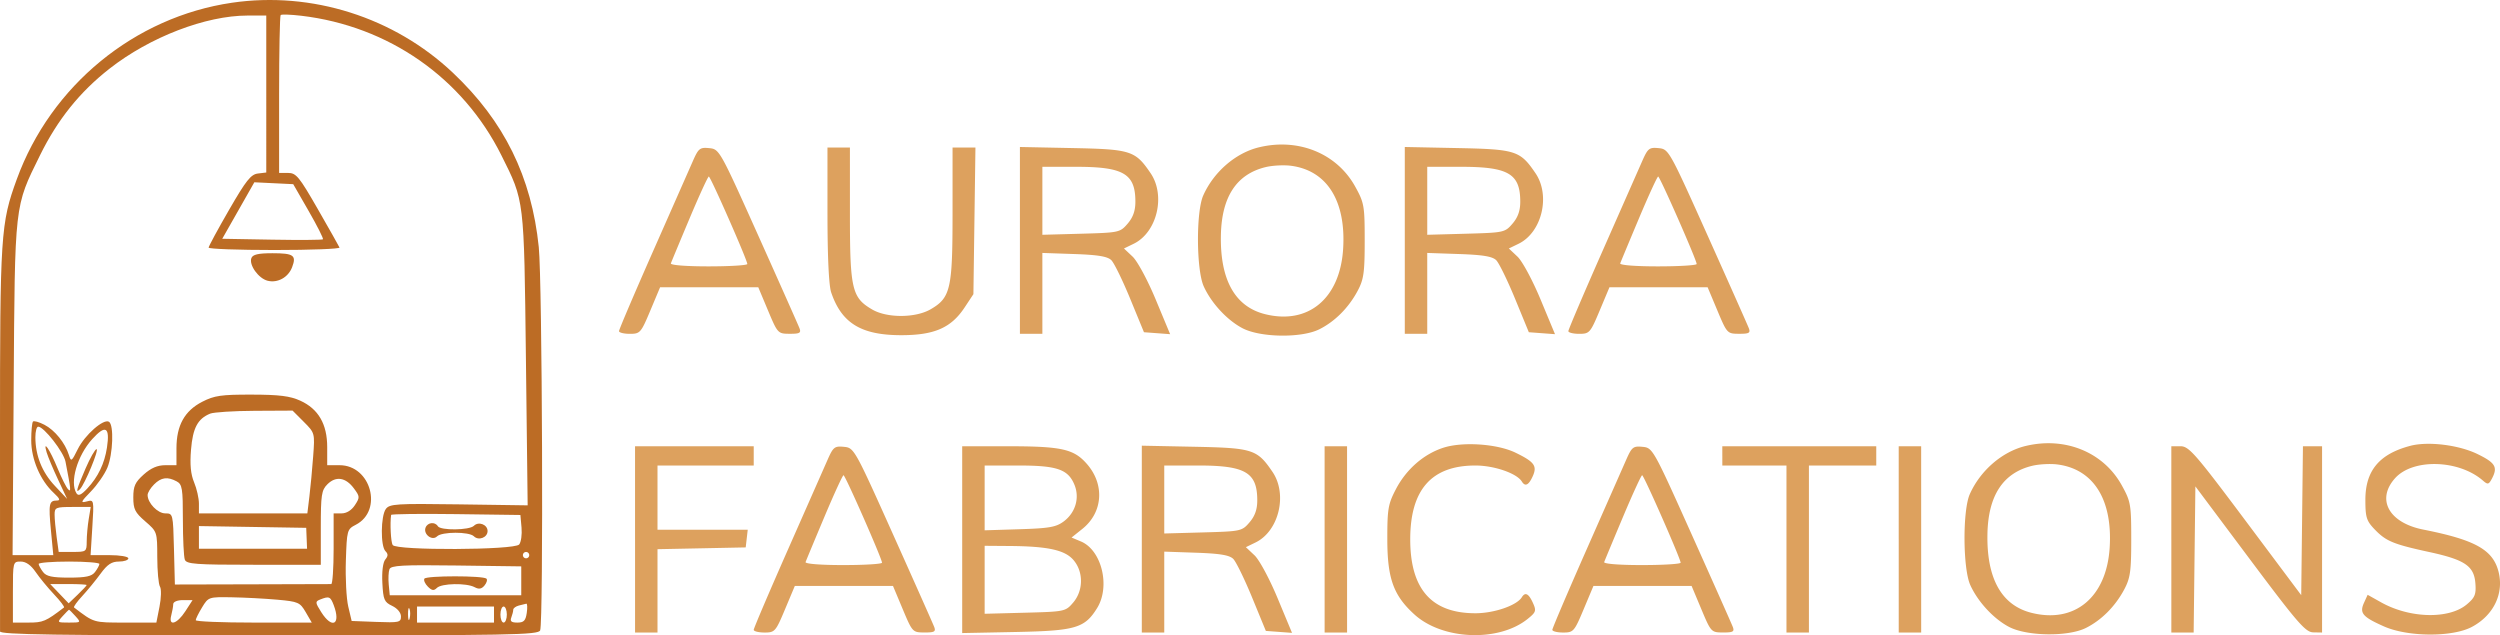
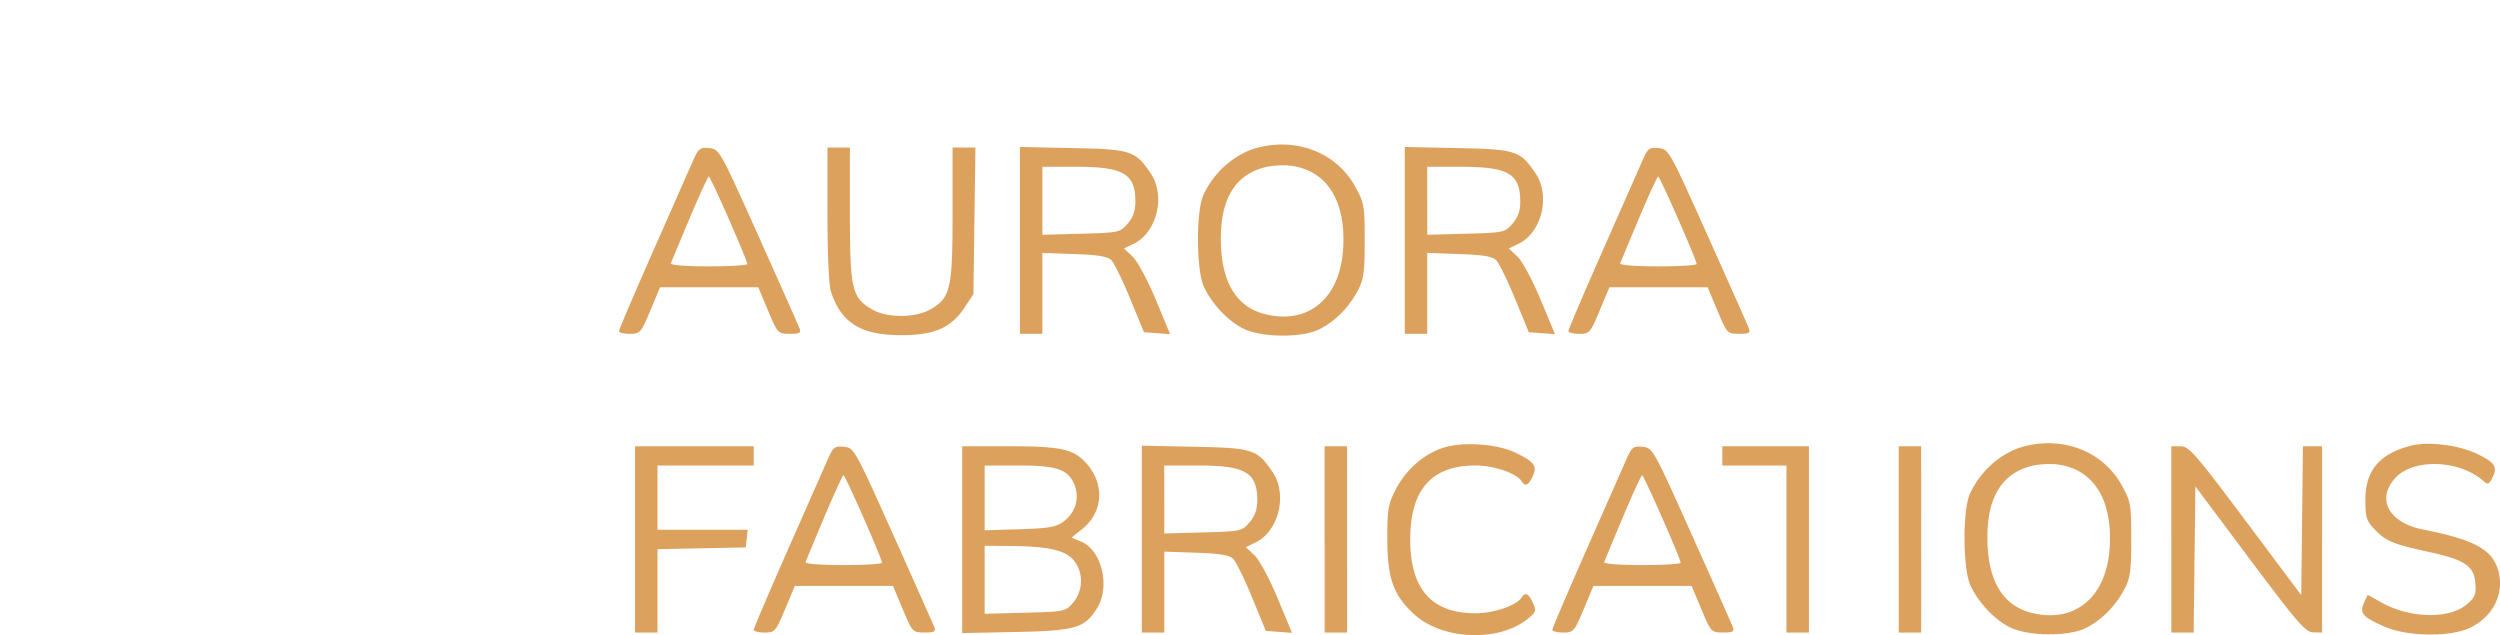
<svg xmlns="http://www.w3.org/2000/svg" width="779" height="198" viewBox="0 0 779 198" fill="none">
-   <path fill-rule="evenodd" clip-rule="evenodd" d="M392.26 45.91c-7.262 1.77-14.065 7.66-17.331 15.004-2.261 5.084-2.163 23.197.152 28.309 2.371 5.231 7.291 10.546 12.087 13.054 5.576 2.917 18.345 3.1 23.9.343 4.857-2.411 9.148-6.706 11.962-11.975 1.913-3.581 2.21-5.686 2.21-15.646 0-10.884-.161-11.8-2.961-16.861-5.722-10.345-17.71-15.228-30.019-12.227zm-176.351 4.253a382615.07 382615.07 0 01-12.466 28.245c-5.808 13.159-10.561 24.306-10.561 24.77 0 .463 1.511.843 3.358.843 3.223 0 3.482-.293 6.403-7.256l3.044-7.256h30.59l3.037 7.242c2.995 7.14 3.09 7.243 6.754 7.256 3.131.012 3.611-.261 3.045-1.738-.368-.963-6.127-13.911-12.795-28.773-11.981-26.705-12.161-27.026-15.314-27.337-2.91-.288-3.36.066-5.095 4.003zm41.933 16.679c0 13.123.428 22.13 1.152 24.269 3.253 9.605 9.358 13.332 21.834 13.332 10.31 0 15.547-2.288 19.737-8.624l2.749-4.157.318-22.844.317-22.844h-7.131l-.002 20.767c-.001 23.334-.628 26.046-6.861 29.65-4.686 2.71-13.507 2.748-18.124.077-6.374-3.688-6.99-6.308-6.991-29.727l-.002-20.767h-6.996v20.868zm59.963 8.069v29.11h6.996V78.815l9.96.343c7.414.256 10.365.75 11.543 1.931.87.874 3.511 6.278 5.868 12.01l4.287 10.423 4.076.304 4.077.304-4.5-10.813c-2.513-6.039-5.687-11.932-7.19-13.351l-2.692-2.539 3.017-1.464c7.282-3.535 10.036-14.998 5.283-21.991-4.775-7.026-6.122-7.46-24.306-7.832l-16.419-.336v29.109zm119.927 0v29.11h6.996V78.815l9.959.343c7.415.256 10.365.75 11.543 1.931.871.874 3.511 6.278 5.869 12.01l4.286 10.423 4.077.304 4.076.304-4.499-10.813c-2.514-6.039-5.688-11.932-7.191-13.351l-2.691-2.539 3.016-1.464c7.283-3.535 10.037-14.998 5.284-21.991-4.775-7.026-6.122-7.46-24.306-7.832l-16.419-.336v29.109zm73.996-24.749a382615.07 382615.07 0 01-12.466 28.245c-5.808 13.159-10.561 24.306-10.561 24.77 0 .463 1.511.843 3.358.843 3.223 0 3.481-.293 6.403-7.256l3.044-7.256h30.59l3.037 7.242c2.994 7.14 3.09 7.243 6.754 7.256 3.131.012 3.611-.261 3.045-1.738-.369-.963-6.127-13.911-12.795-28.773-11.982-26.705-12.162-27.026-15.315-27.337-2.909-.288-3.36.066-5.094 4.003zm-117.324 1.901c-9.085 2.189-13.73 9.233-13.975 21.194-.285 13.905 4.371 22.269 13.71 24.623 13.483 3.401 23.396-4.849 24.376-20.285.949-14.97-5.013-24.482-16.261-25.941-2.199-.285-5.731-.101-7.85.409zm-69.603 10.507v10.591l12.082-.333c11.817-.327 12.133-.395 14.491-3.143 1.68-1.958 2.409-4.023 2.409-6.821 0-8.726-3.66-10.887-18.438-10.887h-10.544v10.592zm119.927 0v10.591l12.081-.333c11.818-.327 12.134-.395 14.491-3.143 1.68-1.958 2.41-4.023 2.41-6.821 0-8.726-3.661-10.887-18.439-10.887h-10.543v10.592zm-229.86 5.494c-3.023 7.186-5.646 13.487-5.829 14.001-.195.548 4.675.937 11.743.937 6.642 0 12.075-.333 12.075-.742 0-1.22-11.451-27.243-11.992-27.253-.275-.004-2.973 5.871-5.997 13.056zm295.819 0c-3.023 7.186-5.646 13.487-5.829 14.001-.195.548 4.675.937 11.743.937 6.641 0 12.075-.333 12.075-.742 0-1.22-11.451-27.243-11.992-27.253-.275-.004-2.974 5.871-5.997 13.056zm-60.962 71.455c-6.122 1.991-11.526 6.712-14.756 12.889-2.432 4.651-2.694 6.179-2.685 15.662.012 12.216 1.926 17.501 8.483 23.433 8.791 7.953 26.271 8.614 35.274 1.331 2.595-2.099 2.728-2.516 1.588-5.02-1.305-2.87-2.383-3.409-3.428-1.716-1.582 2.564-8.619 4.99-14.475 4.99-13.665 0-20.302-7.525-20.302-23.018s6.637-23.018 20.302-23.018c5.856 0 12.893 2.425 14.475 4.99 1.034 1.676 2.119 1.161 3.375-1.6 1.481-3.252.558-4.522-5.368-7.396-5.681-2.753-16.46-3.485-22.483-1.527zm181.388-.537c-7.261 1.77-14.064 7.66-17.33 15.004-2.262 5.084-2.164 23.196.152 28.308 2.37 5.231 7.29 10.546 12.087 13.055 5.576 2.916 18.344 3.099 23.9.342 4.857-2.411 9.147-6.705 11.962-11.975 1.912-3.58 2.209-5.685 2.209-15.646 0-10.884-.161-11.801-2.96-16.862-5.722-10.345-17.71-15.228-30.02-12.226zm119.927-.059c-9.674 2.549-13.991 7.74-13.991 16.821 0 5.45.342 6.547 2.865 9.185 3.546 3.706 5.794 4.64 17.054 7.087 11.109 2.414 13.955 4.353 14.361 9.783.255 3.424-.142 4.394-2.678 6.531-5.532 4.662-17.733 4.378-26.665-.621l-4.233-2.37-1.131 2.487c-1.464 3.216-.468 4.398 6.204 7.359 7.49 3.322 21.36 3.395 27.437.144 6.82-3.648 10.071-10.515 8.227-17.373-1.802-6.701-7.326-9.756-23.39-12.935-10.73-2.123-14.728-9.387-8.807-16.004 5.553-6.209 19.873-5.817 27.403.749 1.48 1.29 1.793 1.226 2.748-.562 1.935-3.619 1.164-4.965-4.412-7.696-5.854-2.869-15.437-4.049-20.992-2.585zm-553.161 29.147v29.023h6.995v-25.965l13.742-.278 13.742-.278.315-2.752.317-2.752h-28.116v-20.016h29.982v-6.005H197.879v29.023zm60.004-24.835c-1.047 2.375-6.657 15.085-12.465 28.246-5.809 13.159-10.562 24.305-10.562 24.769 0 .464 1.511.843 3.358.843 3.223 0 3.482-.293 6.403-7.256l3.044-7.255h30.591l3.037 7.241c2.994 7.14 3.09 7.243 6.754 7.256 3.131.012 3.61-.261 3.045-1.737-.369-.964-6.128-13.911-12.795-28.773-11.982-26.706-12.162-27.026-15.315-27.337-2.909-.288-3.36.066-5.095 4.003zm41.933 24.919v29.108l16.74-.335c18.589-.371 21.441-1.212 25.304-7.458 4.171-6.745 1.434-18.019-5.037-20.745l-2.93-1.233 3.363-2.687c6.419-5.128 7.023-13.843 1.405-20.25-4.079-4.653-7.847-5.495-24.603-5.501l-14.242-.006v29.107zm55.966-.17v29.109h6.996v-25.207l9.96.343c7.414.256 10.364.75 11.543 1.931.87.873 3.51 6.278 5.868 12.009l4.286 10.424 4.077.303 4.076.304-4.499-10.812c-2.513-6.039-5.687-11.933-7.19-13.351l-2.692-2.539 3.016-1.464c7.283-3.535 10.037-14.998 5.284-21.991-4.775-7.025-6.122-7.46-24.306-7.832l-16.419-.336v29.109zm56.965.086v29.023h6.996V139.05h-6.996v29.023zm93.984-24.835c-1.048 2.375-6.657 15.085-12.466 28.246-5.808 13.159-10.561 24.305-10.561 24.769 0 .464 1.511.843 3.358.843 3.223 0 3.482-.293 6.403-7.256l3.044-7.255h30.59l3.037 7.241c2.994 7.14 3.09 7.243 6.754 7.256 3.131.012 3.611-.261 3.045-1.737-.369-.964-6.127-13.911-12.795-28.773-11.982-26.706-12.161-27.026-15.315-27.337-2.909-.288-3.359.066-5.094 4.003zm29.94-1.186v3.003h19.988v52.041h6.996v-52.041H584.642v-6.005H536.671v3.002zm54.967 26.021v29.023h6.995V139.05h-6.995v29.023zm84.948 0v29.023H683.543l.269-22.768.269-22.768 16.99 22.719c14.836 19.839 17.337 22.724 19.737 22.768l2.749.049V139.05h-5.96l-.268 23.2-.268 23.201-17.355-23.201c-15.626-20.89-17.641-23.2-20.237-23.2h-2.883v29.023zm-43.328-22.933c-9.085 2.188-13.731 9.233-13.975 21.194-.285 13.905 4.371 22.268 13.709 24.622 13.484 3.401 23.397-4.849 24.376-20.285.95-14.97-5.013-24.482-16.261-25.941-2.198-.285-5.73-.101-7.849.41zm-326.446 10.011v10.097l10.923-.34c9.214-.285 11.364-.667 13.734-2.442 3.665-2.743 5.004-7.349 3.32-11.421-1.99-4.81-5.426-5.99-17.433-5.99h-10.544v10.096zm55.966.496v10.591l12.081-.333c11.818-.327 12.134-.395 14.492-3.142 1.679-1.958 2.409-4.024 2.409-6.822 0-8.726-3.661-10.886-18.439-10.886h-10.543v10.592zm-105.935 5.494c-3.023 7.186-5.647 13.487-5.83 14.002-.195.548 4.675.936 11.743.936 6.642 0 12.076-.333 12.076-.741 0-1.22-11.451-27.243-11.993-27.253-.275-.004-2.973 5.871-5.996 13.056zm248.847 0c-3.023 7.186-5.646 13.487-5.829 14.002-.195.548 4.675.936 11.743.936 6.642 0 12.075-.333 12.075-.741 0-1.22-11.451-27.243-11.992-27.253-.275-.004-2.974 5.871-5.997 13.056zm-198.878 19.524v10.589l12.581-.331c12.369-.326 12.623-.379 14.991-3.14 3.222-3.754 3.266-9.594.101-13.279-2.678-3.118-7.965-4.277-19.928-4.369l-7.745-.06v10.59z" fill="#DDA15E" />
-   <path fill-rule="evenodd" clip-rule="evenodd" d="M72.294.851C41.916 5.298 15.864 26.659 5.24 55.831.207 69.65-.007 72.931 0 136.366c.003 32.523.009 59.695.014 60.383.007.991 17.448 1.251 83.851 1.251 75.531 0 83.901-.157 84.448-1.583 1.047-2.733.664-108.734-.432-119.43-2.243-21.895-10.776-39.215-26.757-54.312C122.798 5.363 97.108-2.783 72.294.851zm15.161 3.843c-.267.267-.485 11.444-.485 24.839v24.352h2.794c2.51 0 3.45 1.141 9.244 11.234 3.547 6.179 6.599 11.583 6.782 12.01.184.426-8.923.776-20.237.776-11.314 0-20.561-.338-20.549-.751.012-.412 2.879-5.705 6.371-11.759 5.269-9.133 6.798-11.063 8.973-11.325l2.623-.317V4.846h-5.836c-13.01 0-30.444 6.708-42.996 16.542-9.305 7.292-16.177 15.851-21.67 26.992-8.025 16.279-7.826 14.511-8.209 72.808l-.341 51.791H16.608l-.735-7.702c-.791-8.298-.592-9.312 1.844-9.312 1.175 0 .922-.615-.973-2.375-4.193-3.893-7.013-10.486-7.013-16.404 0-2.908.248-5.535.55-5.838.303-.302 1.905.152 3.562 1.01 3.233 1.674 6.46 5.659 7.626 9.418.677 2.181.846 2.072 2.756-1.798 2.206-4.463 8.049-9.602 9.734-8.559 1.572.974 1.25 10.1-.506 14.32-.852 2.047-3.167 5.386-5.147 7.42-3.134 3.221-3.302 3.62-1.299 3.097 2.298-.603 2.299-.597 1.759 8.06l-.54 8.663h5.886c3.257 0 5.885.447 5.885 1.001 0 .55-1.326 1.001-2.947 1.001-2.253 0-3.594.884-5.688 3.753-1.507 2.064-4.085 5.21-5.729 6.99-1.644 1.781-2.794 3.386-2.557 3.567 6.29 4.799 5.97 4.705 15.924 4.705h9.727l.976-4.946c.538-2.721.604-5.536.148-6.255-.456-.721-.836-4.864-.845-9.209-.015-7.87-.03-7.914-3.74-11.125-3.208-2.777-3.726-3.814-3.726-7.464 0-3.519.552-4.734 3.242-7.14 2.261-2.024 4.293-2.9 6.723-2.9h3.482v-5.271c0-7.116 2.52-11.666 8.031-14.495 3.777-1.94 5.915-2.249 15.416-2.23 8.587.017 11.939.434 15.124 1.884 5.656 2.572 8.4 7.301 8.4 14.475v5.637h3.861c9.772 0 13.624 14.118 5.061 18.551-2.724 1.412-2.796 1.67-3.107 11.212-.176 5.373.159 11.795.743 14.272l1.062 4.503 7.682.293c7.099.27 7.684.141 7.684-1.697 0-1.185-1.113-2.521-2.749-3.303-2.469-1.181-2.779-1.907-3.05-7.145-.183-3.523.176-6.408.907-7.29.916-1.105.928-1.74.053-2.617-1.56-1.562-1.475-10.952.12-13.134 1.16-1.589 3.25-1.722 22.736-1.443l21.458.308-.539-45.537c-.598-50.386-.443-49.101-7.653-63.548-12.044-24.138-35.174-40.263-62.355-43.473-3.265-.385-6.153-.482-6.42-.216zM74.252 65.6l-5 8.801 15.495.276c8.523.152 15.671.101 15.885-.113.214-.214-1.782-4.167-4.437-8.783l-4.825-8.394-6.059-.294-6.06-.294-4.999 8.801zm4.082 14.814c-.816 2.126 2.209 6.351 5.058 7.067 3.116.784 6.426-1.046 7.63-4.217 1.405-3.702.48-4.359-6.141-4.359-4.397 0-6.121.397-6.547 1.509zM65.483 128.89c-3.885 1.592-5.405 4.452-5.96 11.221-.383 4.653-.1 7.647.96 10.19.827 1.979 1.502 4.965 1.502 6.634v3.035h33.786l.638-5.255c.352-2.889.88-8.528 1.176-12.53.536-7.256.528-7.285-2.94-10.758l-3.478-3.483-11.843.063c-6.514.035-12.742.432-13.842.883zm-54.461 7.311c.009 5.755 2.062 10.91 6.026 15.139l3.869 4.126-2.821-6.005c-1.552-3.302-3.155-7.13-3.564-8.507-1.246-4.201.961-.972 3.42 5.004 1.246 3.028 2.716 5.955 3.267 6.506.978.977.912.281-.812-8.619-.587-3.028-6.731-10.897-8.507-10.897-.486 0-.88 1.464-.877 3.253zm17.71.63c-4.665 5.171-7.07 13.461-4.898 16.886.583.919 1.48.52 3.368-1.502 3.355-3.589 5.378-7.801 6.129-12.762.973-6.417-.446-7.226-4.599-2.622zm-2.095 9.193c-2.798 6.462-3.188 7.918-1.71 6.39 1.528-1.581 6.027-12.46 5.153-12.46-.448 0-1.997 2.732-3.443 6.07zm21.356 4.938c-1.099 1.101-1.999 2.577-1.999 3.28 0 2.484 3.126 5.728 5.521 5.728 2.384 0 2.412.116 2.691 11.081l.283 11.081 23.985-.06c13.192-.033 24.323-.066 24.735-.072.412-.007.749-4.967.749-11.022V159.97h2.476c1.552 0 3.1-.955 4.149-2.559 1.587-2.425 1.57-2.702-.326-5.255-2.543-3.423-5.605-3.89-8.236-1.255-1.841 1.844-2.06 3.283-2.06 13.572v11.509H79.082c-18.118 0-20.96-.209-21.487-1.583-.334-.871-.607-6.484-.607-12.475 0-9.744-.204-11.001-1.933-11.927-2.869-1.538-4.83-1.269-7.062.965zm-30.981 9.368c0 1.3.286 4.452.636 7.006l.636 4.643h4.361c4.252 0 4.361-.081 4.372-3.252.006-1.789.29-4.941.631-7.006l.62-3.753h-5.628c-5.248 0-5.628.159-5.628 2.362zm104.859.119c-.386 2.618-.086 8.455.481 9.376 1.085 1.756 37.953 1.605 39.417-.163.601-.723.932-3.088.739-5.254l-.352-3.938-20.105-.271c-11.057-.149-20.139-.036-20.18.25zm10.736 3.951c-.79 2.061 2.065 4.245 3.574 2.733 1.488-1.49 10.003-1.508 11.484-.025 1.462 1.464 4.264.39 4.264-1.634s-2.802-3.098-4.264-1.634c-1.398 1.4-10.379 1.506-11.226.133-.91-1.473-3.201-1.217-3.832.427zm-70.623 3.052v3.526H95.678l-.13-3.252-.13-3.253-16.717-.274-16.717-.274v3.527zm100.938 5.528c0 .55.45 1.001 1 1.001.549 0 .999-.451.999-1.001 0-.55-.45-1.001-.999-1.001-.55 0-1 .451-1 1.001zM4.021 184.489v9.508h4.862c4.542 0 5.367-.35 11.063-4.708.239-.183-1.152-2.014-3.091-4.067-1.94-2.055-4.527-5.199-5.75-6.988-1.482-2.168-3.034-3.252-4.654-3.252-2.404 0-2.43.104-2.43 9.507zm8.027-8.757c.017.413.629 1.538 1.359 2.502 1.034 1.365 2.822 1.752 8.103 1.752 5.281 0 7.069-.387 8.103-1.752.731-.964 1.342-2.089 1.359-2.502.018-.412-4.24-.75-9.462-.75-5.222 0-9.48.338-9.462.75zm109.307 1.636c-.301.784-.403 2.933-.226 4.774l.32 3.348H162.424v-9.007l-20.261-.271c-16.797-.225-20.354-.027-20.808 1.156zm10.884 2.947c-.294.475.191 1.589 1.077 2.476 1.258 1.26 1.874 1.348 2.817.404 1.449-1.451 9.198-1.601 11.761-.228 1.332.714 2.165.571 3.074-.524.686-.828.966-1.787.622-2.13-.97-.972-18.751-.97-19.351.002zm-113.723 4.679L21.392 188l2.807-2.693c1.544-1.481 2.807-2.834 2.807-3.007 0-.172-2.557-.313-5.684-.313h-5.684l2.876 3.007zm44.458 4.249c-1.089 1.788-1.982 3.591-1.984 4.003-.002.413 8.132.751 18.077.751h18.081l-1.891-3.253c-1.773-3.048-2.328-3.291-8.837-3.879-3.821-.344-10.213-.681-14.206-.75-7.17-.123-7.285-.085-9.24 3.128zm36.778-2.432c-1.578.629-1.551.93.348 3.933 3.424 5.415 6.181 3.863 3.884-2.187-1.02-2.687-1.437-2.859-4.232-1.746zm-45.776 1.431c-.007.689-.285 2.264-.616 3.503-.947 3.536 1.792 2.747 4.386-1.263l2.258-3.491h-3.007c-1.732 0-3.013.531-3.021 1.251zm107.698.44c-.962.252-1.749.838-1.749 1.304 0 .464-.273 1.557-.606 2.428-.453 1.182.024 1.583 1.885 1.583 2.005 0 2.578-.587 2.932-3.003.241-1.651.18-2.95-.136-2.886-.317.064-1.363.322-2.326.574zm-34.534 2.813c.02 1.651.244 2.206.498 1.232s.237-2.325-.037-3.003c-.274-.677-.481.119-.461 1.771zm2.804 0v2.502h23.985v-5.004h-23.985v2.502zm25.984 0c0 1.376.449 2.502.999 2.502s.999-1.126.999-2.502-.449-2.502-.999-2.502-.999 1.126-.999 2.502zm-136.417.5c-1.779 1.969-1.746 2.002 1.999 2.002s3.778-.033 1.999-2.002c-.994-1.101-1.894-2.001-1.999-2.001-.105 0-1.004.9-1.999 2.001z" fill="#BC6C25" />
+   <path fill-rule="evenodd" clip-rule="evenodd" d="M392.26 45.91c-7.262 1.77-14.065 7.66-17.331 15.004-2.261 5.084-2.163 23.197.152 28.309 2.371 5.231 7.291 10.546 12.087 13.054 5.576 2.917 18.345 3.1 23.9.343 4.857-2.411 9.148-6.706 11.962-11.975 1.913-3.581 2.21-5.686 2.21-15.646 0-10.884-.161-11.8-2.961-16.861-5.722-10.345-17.71-15.228-30.019-12.227zm-176.351 4.253a382615.07 382615.07 0 01-12.466 28.245c-5.808 13.159-10.561 24.306-10.561 24.77 0 .463 1.511.843 3.358.843 3.223 0 3.482-.293 6.403-7.256l3.044-7.256h30.59l3.037 7.242c2.995 7.14 3.09 7.243 6.754 7.256 3.131.012 3.611-.261 3.045-1.738-.368-.963-6.127-13.911-12.795-28.773-11.981-26.705-12.161-27.026-15.314-27.337-2.91-.288-3.36.066-5.095 4.003zm41.933 16.679c0 13.123.428 22.13 1.152 24.269 3.253 9.605 9.358 13.332 21.834 13.332 10.31 0 15.547-2.288 19.737-8.624l2.749-4.157.318-22.844.317-22.844h-7.131l-.002 20.767c-.001 23.334-.628 26.046-6.861 29.65-4.686 2.71-13.507 2.748-18.124.077-6.374-3.688-6.99-6.308-6.991-29.727l-.002-20.767h-6.996v20.868zm59.963 8.069v29.11h6.996V78.815l9.96.343c7.414.256 10.365.75 11.543 1.931.87.874 3.511 6.278 5.868 12.01l4.287 10.423 4.076.304 4.077.304-4.5-10.813c-2.513-6.039-5.687-11.932-7.19-13.351l-2.692-2.539 3.017-1.464c7.282-3.535 10.036-14.998 5.283-21.991-4.775-7.026-6.122-7.46-24.306-7.832l-16.419-.336v29.109zm119.927 0v29.11h6.996V78.815l9.959.343c7.415.256 10.365.75 11.543 1.931.871.874 3.511 6.278 5.869 12.01l4.286 10.423 4.077.304 4.076.304-4.499-10.813c-2.514-6.039-5.688-11.932-7.191-13.351l-2.691-2.539 3.016-1.464c7.283-3.535 10.037-14.998 5.284-21.991-4.775-7.026-6.122-7.46-24.306-7.832l-16.419-.336v29.109zm73.996-24.749a382615.07 382615.07 0 01-12.466 28.245c-5.808 13.159-10.561 24.306-10.561 24.77 0 .463 1.511.843 3.358.843 3.223 0 3.481-.293 6.403-7.256l3.044-7.256h30.59l3.037 7.242c2.994 7.14 3.09 7.243 6.754 7.256 3.131.012 3.611-.261 3.045-1.738-.369-.963-6.127-13.911-12.795-28.773-11.982-26.705-12.162-27.026-15.315-27.337-2.909-.288-3.36.066-5.094 4.003zm-117.324 1.901c-9.085 2.189-13.73 9.233-13.975 21.194-.285 13.905 4.371 22.269 13.71 24.623 13.483 3.401 23.396-4.849 24.376-20.285.949-14.97-5.013-24.482-16.261-25.941-2.199-.285-5.731-.101-7.85.409zm-69.603 10.507v10.591l12.082-.333c11.817-.327 12.133-.395 14.491-3.143 1.68-1.958 2.409-4.023 2.409-6.821 0-8.726-3.66-10.887-18.438-10.887h-10.544v10.592zm119.927 0v10.591l12.081-.333c11.818-.327 12.134-.395 14.491-3.143 1.68-1.958 2.41-4.023 2.41-6.821 0-8.726-3.661-10.887-18.439-10.887h-10.543v10.592zm-229.86 5.494c-3.023 7.186-5.646 13.487-5.829 14.001-.195.548 4.675.937 11.743.937 6.642 0 12.075-.333 12.075-.742 0-1.22-11.451-27.243-11.992-27.253-.275-.004-2.973 5.871-5.997 13.056zm295.819 0c-3.023 7.186-5.646 13.487-5.829 14.001-.195.548 4.675.937 11.743.937 6.641 0 12.075-.333 12.075-.742 0-1.22-11.451-27.243-11.992-27.253-.275-.004-2.974 5.871-5.997 13.056zm-60.962 71.455c-6.122 1.991-11.526 6.712-14.756 12.889-2.432 4.651-2.694 6.179-2.685 15.662.012 12.216 1.926 17.501 8.483 23.433 8.791 7.953 26.271 8.614 35.274 1.331 2.595-2.099 2.728-2.516 1.588-5.02-1.305-2.87-2.383-3.409-3.428-1.716-1.582 2.564-8.619 4.99-14.475 4.99-13.665 0-20.302-7.525-20.302-23.018s6.637-23.018 20.302-23.018c5.856 0 12.893 2.425 14.475 4.99 1.034 1.676 2.119 1.161 3.375-1.6 1.481-3.252.558-4.522-5.368-7.396-5.681-2.753-16.46-3.485-22.483-1.527zm181.388-.537c-7.261 1.77-14.064 7.66-17.33 15.004-2.262 5.084-2.164 23.196.152 28.308 2.37 5.231 7.29 10.546 12.087 13.055 5.576 2.916 18.344 3.099 23.9.342 4.857-2.411 9.147-6.705 11.962-11.975 1.912-3.58 2.209-5.685 2.209-15.646 0-10.884-.161-11.801-2.96-16.862-5.722-10.345-17.71-15.228-30.02-12.226zm119.927-.059c-9.674 2.549-13.991 7.74-13.991 16.821 0 5.45.342 6.547 2.865 9.185 3.546 3.706 5.794 4.64 17.054 7.087 11.109 2.414 13.955 4.353 14.361 9.783.255 3.424-.142 4.394-2.678 6.531-5.532 4.662-17.733 4.378-26.665-.621l-4.233-2.37-1.131 2.487c-1.464 3.216-.468 4.398 6.204 7.359 7.49 3.322 21.36 3.395 27.437.144 6.82-3.648 10.071-10.515 8.227-17.373-1.802-6.701-7.326-9.756-23.39-12.935-10.73-2.123-14.728-9.387-8.807-16.004 5.553-6.209 19.873-5.817 27.403.749 1.48 1.29 1.793 1.226 2.748-.562 1.935-3.619 1.164-4.965-4.412-7.696-5.854-2.869-15.437-4.049-20.992-2.585zm-553.161 29.147v29.023h6.995v-25.965l13.742-.278 13.742-.278.315-2.752.317-2.752h-28.116v-20.016h29.982v-6.005H197.879v29.023zm60.004-24.835c-1.047 2.375-6.657 15.085-12.465 28.246-5.809 13.159-10.562 24.305-10.562 24.769 0 .464 1.511.843 3.358.843 3.223 0 3.482-.293 6.403-7.256l3.044-7.255h30.591l3.037 7.241c2.994 7.14 3.09 7.243 6.754 7.256 3.131.012 3.61-.261 3.045-1.737-.369-.964-6.128-13.911-12.795-28.773-11.982-26.706-12.162-27.026-15.315-27.337-2.909-.288-3.36.066-5.095 4.003zm41.933 24.919v29.108l16.74-.335c18.589-.371 21.441-1.212 25.304-7.458 4.171-6.745 1.434-18.019-5.037-20.745l-2.93-1.233 3.363-2.687c6.419-5.128 7.023-13.843 1.405-20.25-4.079-4.653-7.847-5.495-24.603-5.501l-14.242-.006v29.107zm55.966-.17v29.109h6.996v-25.207l9.96.343c7.414.256 10.364.75 11.543 1.931.87.873 3.51 6.278 5.868 12.009l4.286 10.424 4.077.303 4.076.304-4.499-10.812c-2.513-6.039-5.687-11.933-7.19-13.351l-2.692-2.539 3.016-1.464c7.283-3.535 10.037-14.998 5.284-21.991-4.775-7.025-6.122-7.46-24.306-7.832l-16.419-.336v29.109zm56.965.086v29.023h6.996V139.05h-6.996v29.023zm93.984-24.835c-1.048 2.375-6.657 15.085-12.466 28.246-5.808 13.159-10.561 24.305-10.561 24.769 0 .464 1.511.843 3.358.843 3.223 0 3.482-.293 6.403-7.256l3.044-7.255h30.59l3.037 7.241c2.994 7.14 3.09 7.243 6.754 7.256 3.131.012 3.611-.261 3.045-1.737-.369-.964-6.127-13.911-12.795-28.773-11.982-26.706-12.161-27.026-15.315-27.337-2.909-.288-3.359.066-5.094 4.003zm29.94-1.186v3.003h19.988v52.041h6.996v-52.041v-6.005H536.671v3.002zm54.967 26.021v29.023h6.995V139.05h-6.995v29.023zm84.948 0v29.023H683.543l.269-22.768.269-22.768 16.99 22.719c14.836 19.839 17.337 22.724 19.737 22.768l2.749.049V139.05h-5.96l-.268 23.2-.268 23.201-17.355-23.201c-15.626-20.89-17.641-23.2-20.237-23.2h-2.883v29.023zm-43.328-22.933c-9.085 2.188-13.731 9.233-13.975 21.194-.285 13.905 4.371 22.268 13.709 24.622 13.484 3.401 23.397-4.849 24.376-20.285.95-14.97-5.013-24.482-16.261-25.941-2.198-.285-5.73-.101-7.849.41zm-326.446 10.011v10.097l10.923-.34c9.214-.285 11.364-.667 13.734-2.442 3.665-2.743 5.004-7.349 3.32-11.421-1.99-4.81-5.426-5.99-17.433-5.99h-10.544v10.096zm55.966.496v10.591l12.081-.333c11.818-.327 12.134-.395 14.492-3.142 1.679-1.958 2.409-4.024 2.409-6.822 0-8.726-3.661-10.886-18.439-10.886h-10.543v10.592zm-105.935 5.494c-3.023 7.186-5.647 13.487-5.83 14.002-.195.548 4.675.936 11.743.936 6.642 0 12.076-.333 12.076-.741 0-1.22-11.451-27.243-11.993-27.253-.275-.004-2.973 5.871-5.996 13.056zm248.847 0c-3.023 7.186-5.646 13.487-5.829 14.002-.195.548 4.675.936 11.743.936 6.642 0 12.075-.333 12.075-.741 0-1.22-11.451-27.243-11.992-27.253-.275-.004-2.974 5.871-5.997 13.056zm-198.878 19.524v10.589l12.581-.331c12.369-.326 12.623-.379 14.991-3.14 3.222-3.754 3.266-9.594.101-13.279-2.678-3.118-7.965-4.277-19.928-4.369l-7.745-.06v10.59z" fill="#DDA15E" />
</svg>